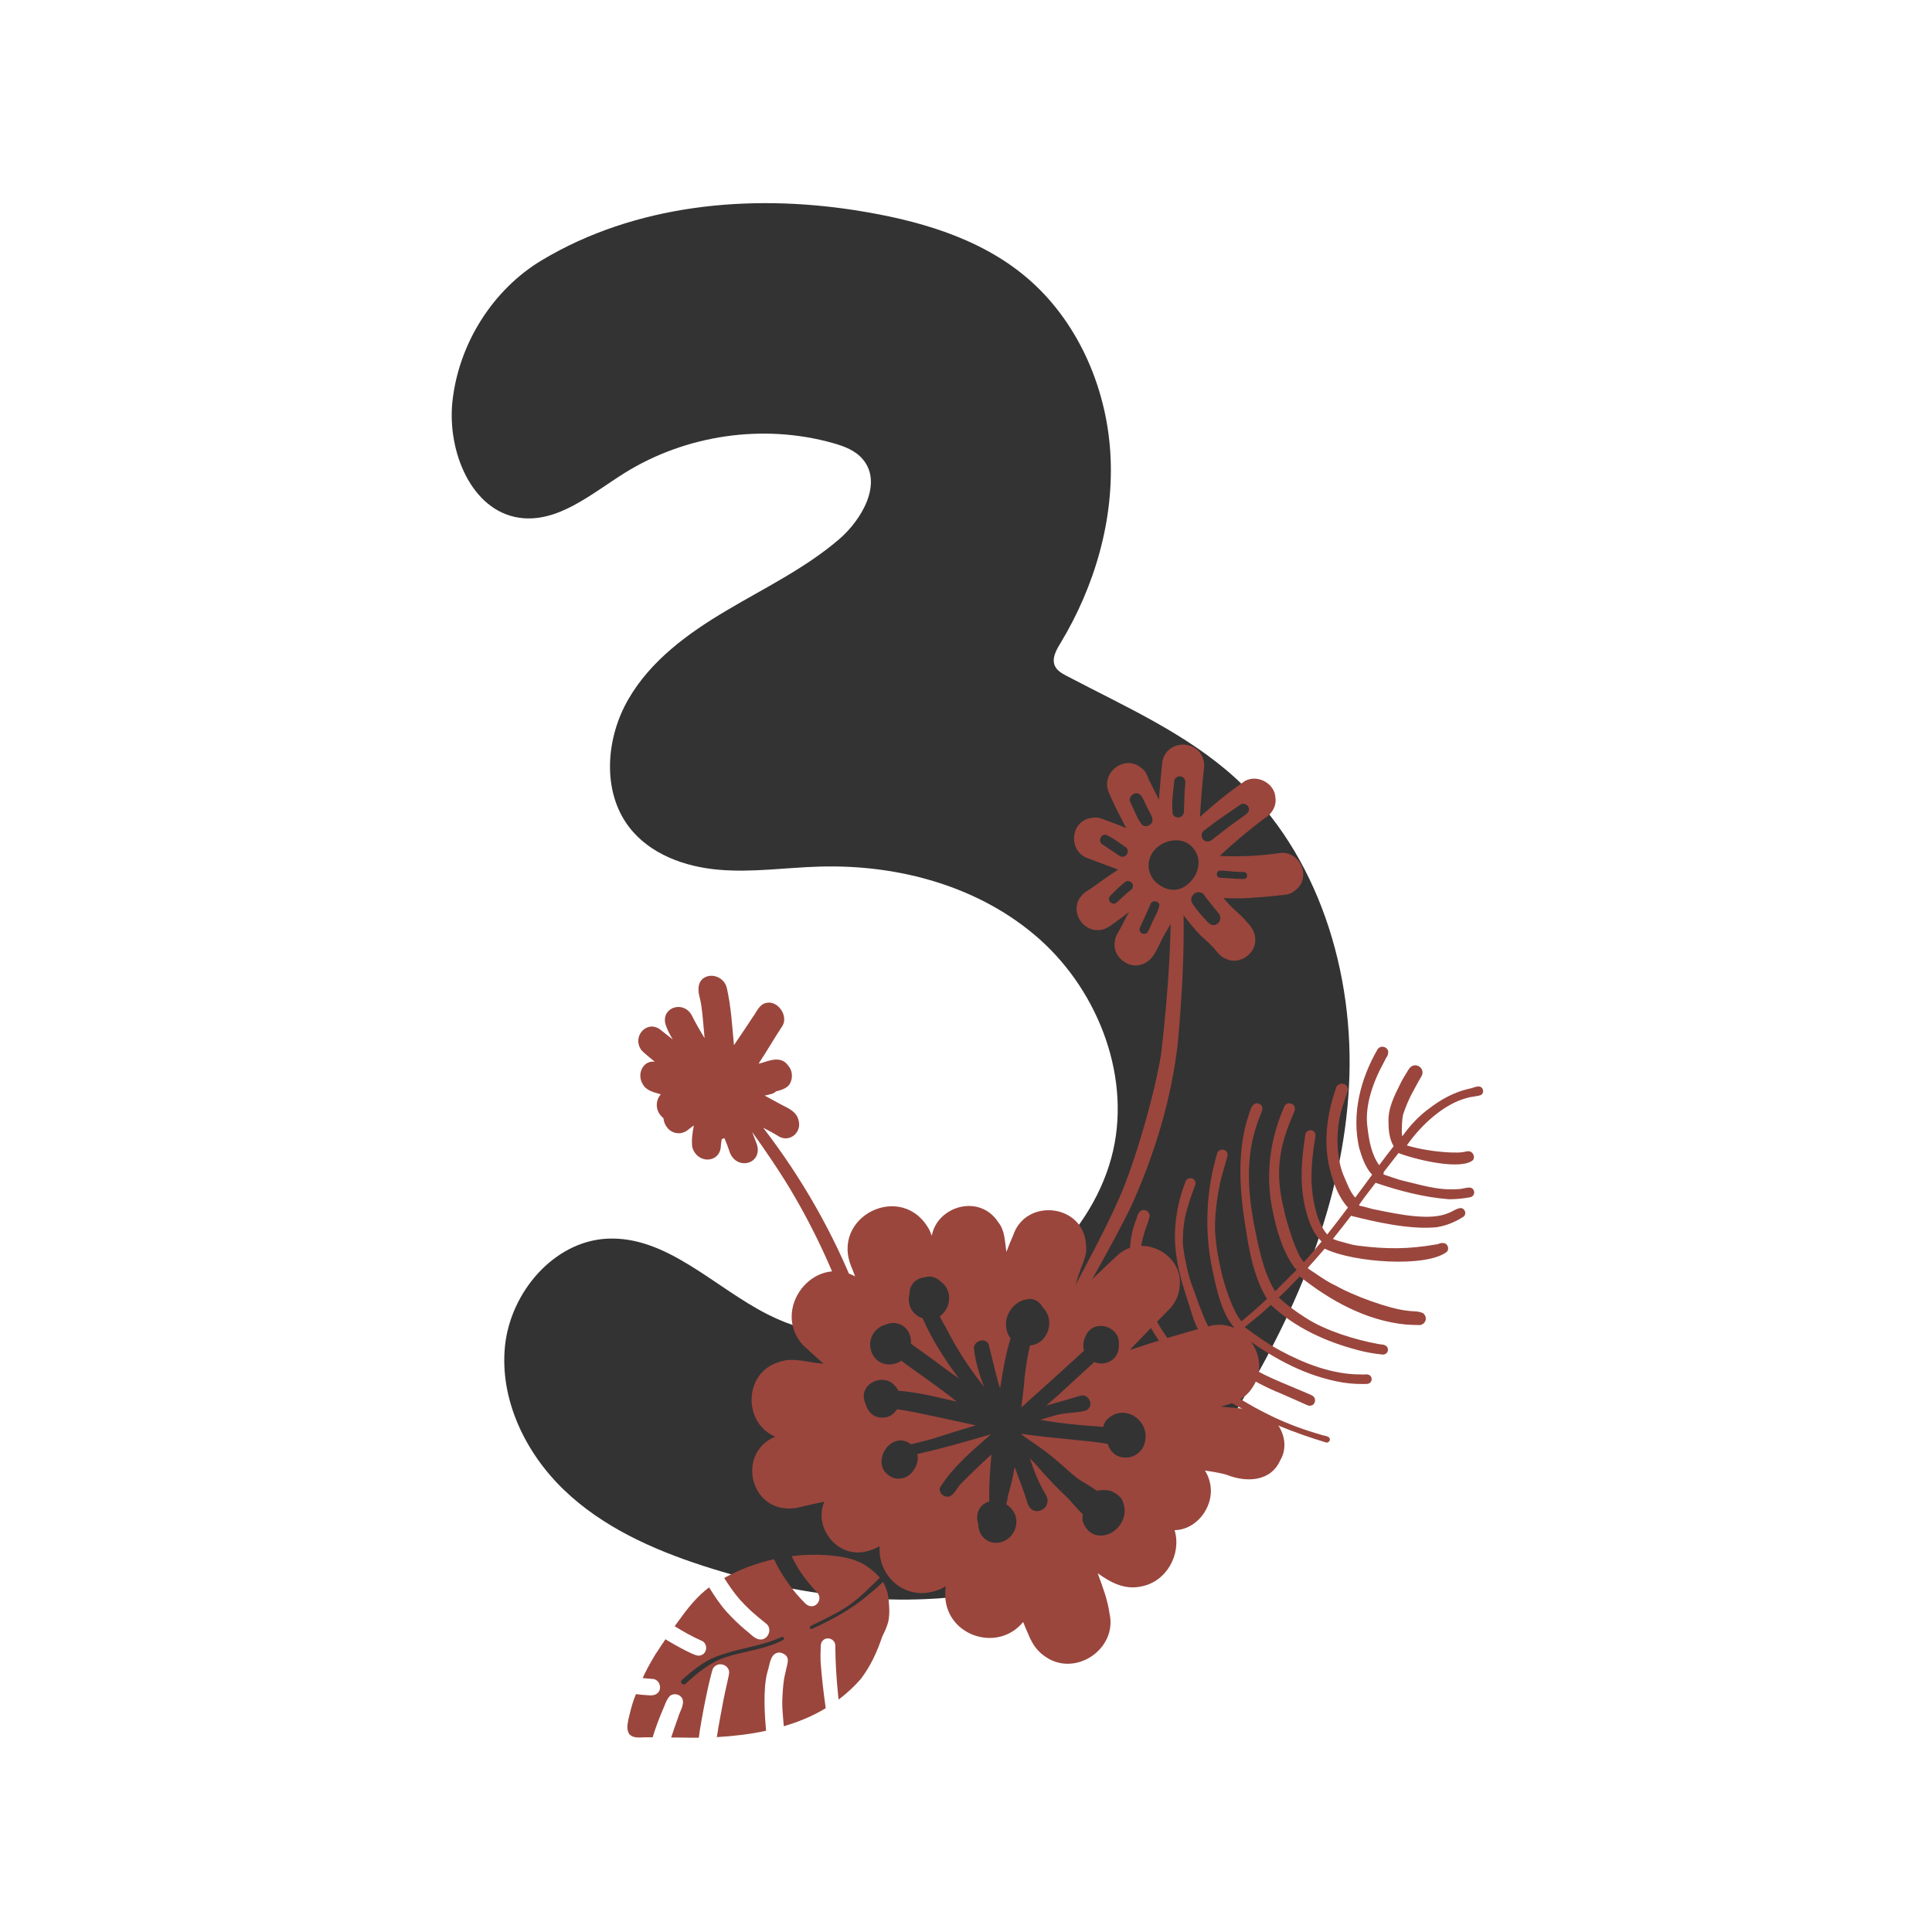
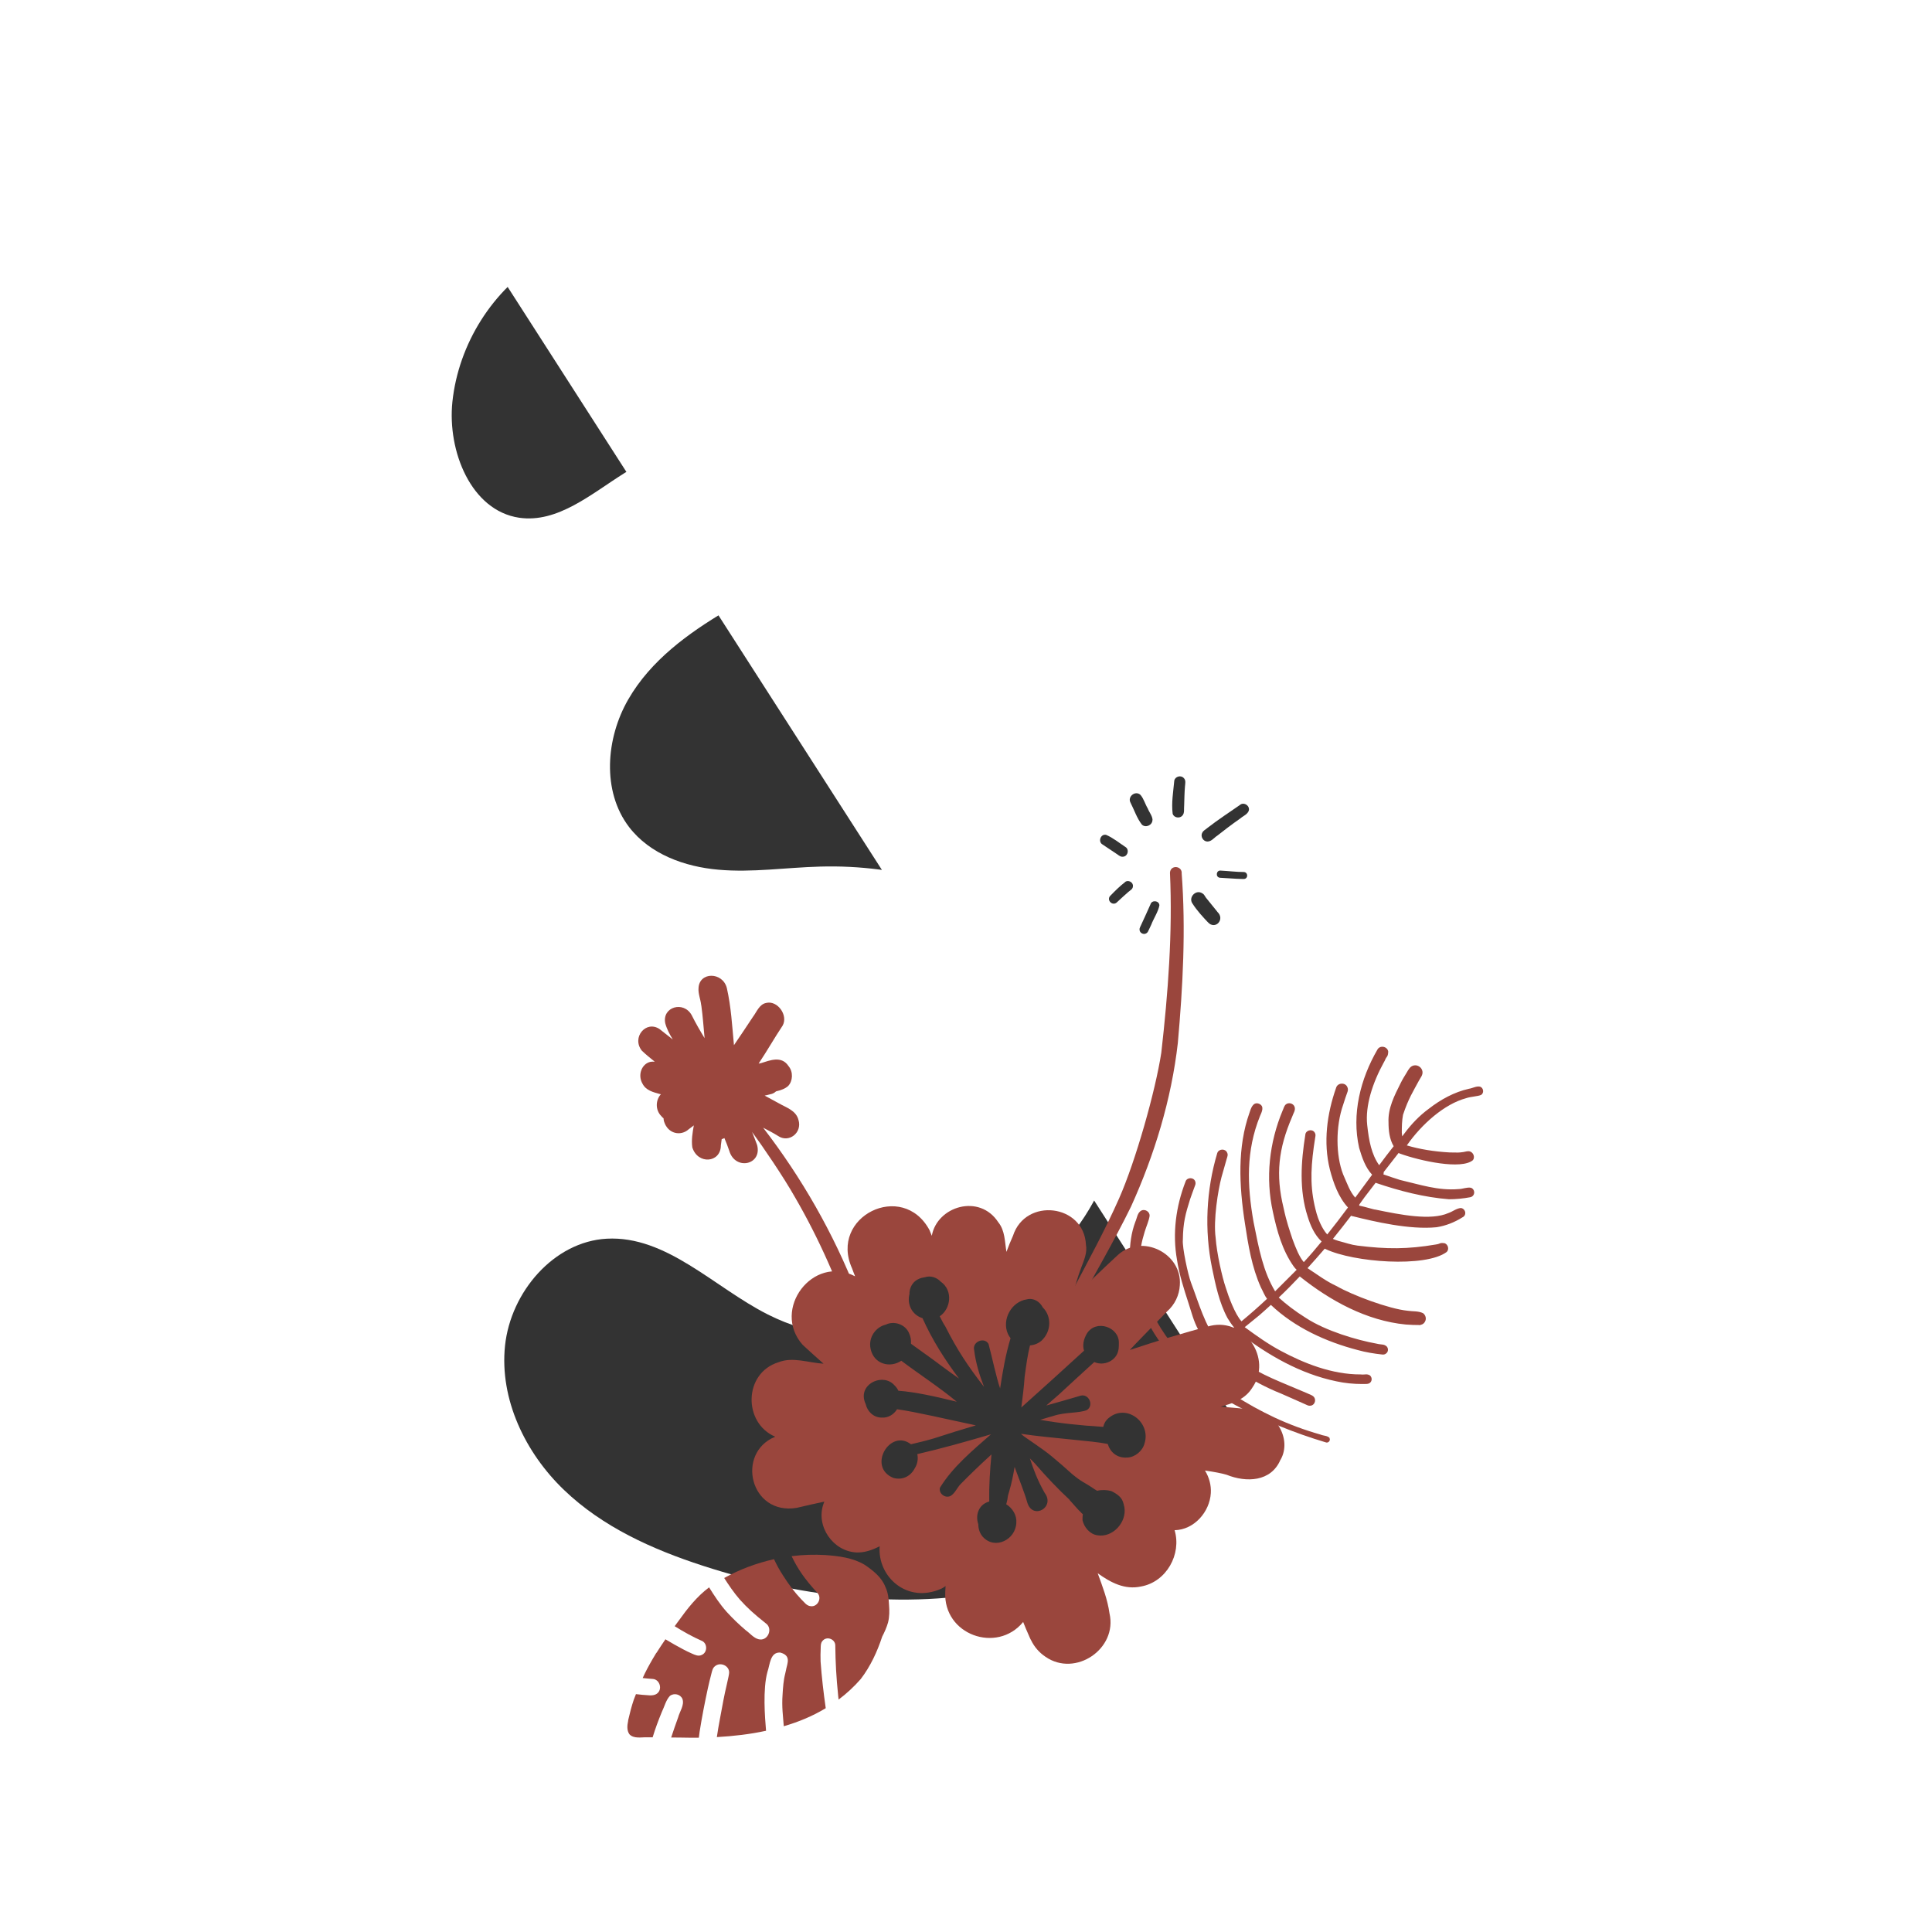
<svg xmlns="http://www.w3.org/2000/svg" width="100" zoomAndPan="magnify" viewBox="0 0 75 75" height="100" preserveAspectRatio="xMidYMid meet">
  <defs>
    <clipPath id="8b6b6484fd">
-       <path d="M 17.371 7.5 L 53 7.5 L 53 63 L 17.371 63 Z M 17.371 7.5 " clip-rule="nonzero" />
+       <path d="M 17.371 7.5 L 53 63 L 17.371 63 Z M 17.371 7.5 " clip-rule="nonzero" />
    </clipPath>
    <clipPath id="474548caba">
      <path d="M 41 40 L 57.871 40 L 57.871 57 L 41 57 Z M 41 40 " clip-rule="nonzero" />
    </clipPath>
    <clipPath id="97d14a5d5c">
      <path d="M 24 60 L 35 60 L 35 67.5 L 24 67.5 Z M 24 60 " clip-rule="nonzero" />
    </clipPath>
  </defs>
  <g clip-path="url(#8b6b6484fd)">
    <path fill="#333333" d="M 21.047 10.094 C 19.133 11.234 17.801 13.344 17.562 15.598 C 17.363 17.516 18.289 19.82 20.152 20.098 C 21.648 20.316 22.953 19.172 24.238 18.367 C 26.629 16.875 29.633 16.441 32.332 17.199 C 32.766 17.32 33.207 17.484 33.496 17.832 C 34.27 18.75 33.473 20.164 32.566 20.941 C 31.25 22.066 29.68 22.824 28.199 23.703 C 26.715 24.582 25.262 25.637 24.391 27.148 C 23.516 28.66 23.363 30.719 24.418 32.102 C 25.227 33.16 26.578 33.648 27.891 33.762 C 29.199 33.879 30.516 33.676 31.828 33.641 C 34.895 33.551 38.07 34.414 40.379 36.48 C 42.684 38.551 43.961 41.926 43.141 44.949 C 42.703 46.562 41.719 47.98 40.516 49.105 C 37.664 51.766 33.246 52.777 29.797 51.023 C 27.711 49.965 25.875 47.961 23.551 48.086 C 21.504 48.199 19.828 50.148 19.605 52.238 C 19.387 54.324 20.398 56.406 21.895 57.84 C 23.391 59.277 25.324 60.145 27.281 60.781 C 29.277 61.43 31.34 61.863 33.426 62.031 C 37.344 62.34 41.52 61.59 44.543 59.023 C 46 57.781 47.121 56.184 48.121 54.535 C 50.391 50.781 52.133 46.582 52.367 42.172 C 52.605 37.766 51.172 33.129 47.949 30.195 C 46.043 28.465 43.656 27.422 41.391 26.23 C 41.223 26.141 41.043 26.039 40.957 25.863 C 40.816 25.578 40.996 25.242 41.164 24.973 C 42.5 22.762 43.266 20.152 43.102 17.562 C 42.938 14.969 41.797 12.41 39.836 10.758 C 37.984 9.199 35.562 8.531 33.188 8.16 C 29.07 7.52 24.656 7.938 21.047 10.094 Z M 21.047 10.094 " fill-opacity="1" fill-rule="nonzero" />
  </g>
  <path fill="#9a463d" d="M 25.781 43.547 C 25.766 43.5 25.762 43.457 25.758 43.41 C 25.73 43.391 25.703 43.367 25.68 43.336 C 25.422 43.082 25.457 42.691 25.656 42.48 C 25.637 42.477 25.617 42.469 25.598 42.465 C 25.359 42.398 25.078 42.332 24.945 42.074 C 24.742 41.734 24.91 41.289 25.258 41.219 C 25.309 41.211 25.363 41.211 25.418 41.215 C 25.25 41.082 25.078 40.941 24.918 40.789 C 24.508 40.277 25.078 39.594 25.605 39.949 C 25.777 40.082 25.945 40.219 26.117 40.352 C 25.992 40.148 25.883 39.941 25.824 39.719 C 25.699 39.086 26.539 38.84 26.852 39.41 C 27.004 39.715 27.176 40.012 27.352 40.301 C 27.312 39.883 27.285 39.465 27.227 39.047 C 27.227 39.035 27.223 39.023 27.219 39.008 C 27.195 38.793 27.098 38.57 27.117 38.355 C 27.148 37.719 28.051 37.723 28.215 38.352 C 28.383 39.09 28.422 39.832 28.492 40.574 C 28.738 40.211 28.984 39.848 29.227 39.477 C 29.379 39.277 29.473 38.988 29.742 38.934 C 30.18 38.824 30.605 39.41 30.383 39.812 C 30.062 40.293 29.773 40.805 29.449 41.289 C 29.477 41.281 29.512 41.277 29.543 41.27 C 29.879 41.168 30.336 40.969 30.609 41.383 C 30.801 41.613 30.777 41.965 30.598 42.156 C 30.469 42.273 30.301 42.324 30.125 42.367 C 30.066 42.422 29.992 42.465 29.898 42.48 C 29.828 42.5 29.754 42.516 29.684 42.531 C 29.867 42.633 30.055 42.73 30.238 42.832 C 30.52 42.996 30.902 43.105 30.996 43.473 C 31.152 43.973 30.621 44.387 30.199 44.094 C 30.016 43.98 29.82 43.879 29.625 43.777 C 31.121 45.719 32.355 47.875 33.25 50.164 C 34.086 52.449 34.699 54.828 34.93 57.207 C 34.934 57.375 34.996 57.555 34.953 57.715 C 34.906 57.887 34.668 57.922 34.543 57.781 C 34.375 57.52 34.441 57.168 34.375 56.875 C 33.906 53.402 32.73 49.695 30.863 46.48 C 30.41 45.676 29.582 44.465 29.203 43.953 C 29.203 43.949 29.195 43.945 29.195 43.941 C 29.262 44.109 29.328 44.277 29.391 44.449 C 29.594 45.223 28.543 45.449 28.312 44.68 C 28.258 44.516 28.191 44.348 28.121 44.18 C 28.09 44.195 28.055 44.211 28.016 44.223 C 28.004 44.301 27.996 44.383 27.984 44.461 C 27.984 45.148 27.082 45.219 26.875 44.539 C 26.836 44.254 26.883 43.973 26.934 43.688 C 26.867 43.738 26.805 43.789 26.738 43.836 C 26.43 44.117 25.93 44.02 25.781 43.543 Z M 25.781 43.547 " fill-opacity="1" fill-rule="nonzero" />
  <path fill="#9a463d" d="M 45.875 33.883 C 45.867 33.598 45.43 33.574 45.418 33.883 C 45.523 36.211 45.344 38.551 45.082 40.863 C 44.852 42.367 44.078 45.09 43.441 46.527 C 42.352 48.988 40.852 51.258 39.898 53.777 C 39.445 54.988 39.09 56.238 38.84 57.508 C 38.781 57.809 38.723 58.105 38.676 58.406 C 38.66 58.465 38.668 58.531 38.699 58.582 C 38.797 58.758 39.09 58.715 39.117 58.512 C 39.195 58.09 39.273 57.668 39.355 57.246 C 39.531 56.391 39.766 55.555 40.02 54.723 C 40.867 52.016 42.602 49.504 43.906 46.84 C 44.816 44.832 45.473 42.684 45.723 40.492 C 45.918 38.301 46.039 36.082 45.871 33.883 Z M 45.875 33.883 " fill-opacity="1" fill-rule="nonzero" />
  <g clip-path="url(#474548caba)">
    <path fill="#9a463d" d="M 51.621 55.832 C 51.547 55.727 51.379 55.742 51.266 55.691 C 50 55.332 48.945 54.824 47.879 54.141 C 47.352 53.812 46.828 53.473 46.359 53.062 C 46.348 53.051 46.336 53.039 46.32 53.023 C 46.566 52.852 46.812 52.672 47.051 52.496 C 47.34 52.801 47.715 53.004 48.062 53.23 C 48.594 53.562 49.145 53.867 49.73 54.098 C 50.078 54.246 50.418 54.406 50.762 54.555 C 50.816 54.578 50.875 54.574 50.93 54.555 C 51.055 54.5 51.09 54.328 51.004 54.227 C 50.93 54.148 50.816 54.125 50.727 54.078 C 49.766 53.664 48.977 53.391 48.16 52.832 C 47.828 52.629 47.59 52.453 47.379 52.262 C 47.379 52.262 47.379 52.254 47.379 52.254 C 47.613 52.078 47.848 51.898 48.078 51.715 C 48.086 51.727 48.09 51.734 48.102 51.746 C 49.219 52.605 50.477 53.332 51.871 53.621 C 52.203 53.695 52.543 53.727 52.883 53.727 C 52.996 53.719 53.141 53.754 53.215 53.645 C 53.273 53.562 53.25 53.445 53.172 53.387 C 53.035 53.32 53.008 53.375 52.816 53.355 C 51.707 53.359 50.613 52.918 49.73 52.445 C 49.23 52.18 48.773 51.852 48.32 51.52 C 48.512 51.367 48.703 51.211 48.891 51.055 C 49.043 50.926 49.188 50.789 49.336 50.656 C 50.266 51.539 51.48 52.09 52.711 52.41 C 53.02 52.496 53.336 52.547 53.656 52.582 C 53.711 52.59 53.77 52.578 53.812 52.539 C 53.895 52.477 53.902 52.352 53.836 52.273 C 53.723 52.168 53.645 52.211 53.438 52.16 C 52.68 52.023 51.473 51.672 50.691 51.16 C 50.277 50.902 49.914 50.621 49.641 50.371 C 49.922 50.105 50.191 49.832 50.457 49.551 C 51.641 50.496 53.047 51.27 54.574 51.418 C 54.762 51.43 54.945 51.441 55.133 51.438 C 55.012 51.438 55.121 51.453 55.168 51.426 C 55.234 51.41 55.293 51.363 55.32 51.301 C 55.383 51.191 55.34 51.047 55.242 50.977 C 55.059 50.887 54.84 50.914 54.645 50.883 C 53.922 50.812 52.504 50.281 51.887 49.926 C 51.484 49.742 51.125 49.469 50.758 49.23 C 50.984 48.98 51.207 48.73 51.426 48.473 C 51.438 48.477 51.445 48.484 51.457 48.488 C 52.547 49.008 55.34 49.215 56.16 48.602 C 56.266 48.5 56.215 48.309 56.082 48.262 C 55.863 48.234 55.949 48.281 55.734 48.312 C 54.652 48.496 53.836 48.496 52.703 48.355 C 52.43 48.32 52.266 48.25 51.898 48.156 C 51.918 48.16 51.938 48.168 51.957 48.172 C 51.883 48.152 51.812 48.121 51.742 48.094 C 51.98 47.801 52.219 47.496 52.449 47.195 C 52.477 47.207 52.504 47.215 52.535 47.219 C 53.34 47.418 54.715 47.746 55.766 47.641 C 56.121 47.586 56.461 47.453 56.77 47.258 C 56.816 47.238 56.855 47.199 56.871 47.152 C 56.914 47.039 56.828 46.902 56.707 46.895 C 56.535 46.91 56.391 47.035 56.227 47.09 C 55.547 47.391 54.375 47.16 53.398 46.957 C 53.328 46.957 53.02 46.852 52.762 46.801 C 52.766 46.785 52.77 46.773 52.77 46.758 C 52.836 46.664 52.902 46.574 52.969 46.48 C 53.113 46.293 53.258 46.102 53.402 45.914 C 53.406 45.914 53.414 45.918 53.418 45.922 C 54.336 46.234 55.285 46.48 56.25 46.555 C 56.527 46.555 56.801 46.527 57.07 46.477 C 57.121 46.469 57.168 46.438 57.195 46.398 C 57.266 46.297 57.219 46.148 57.102 46.109 C 56.945 46.078 56.781 46.16 56.621 46.16 C 55.828 46.227 55.133 45.988 54.348 45.805 C 54.133 45.738 53.918 45.664 53.703 45.59 C 53.715 45.562 53.715 45.531 53.715 45.5 C 53.906 45.25 54.098 45.004 54.293 44.758 C 54.309 44.766 54.324 44.773 54.34 44.781 C 55.141 45.07 56.742 45.418 57.18 45.035 C 57.262 44.926 57.203 44.75 57.074 44.703 C 56.984 44.668 56.891 44.711 56.801 44.723 C 56.594 44.75 56.648 44.742 56.277 44.738 C 55.66 44.703 55.117 44.613 54.613 44.465 C 55.195 43.629 56.082 42.855 56.91 42.633 C 57.086 42.57 57.367 42.562 57.488 42.508 C 57.621 42.441 57.594 42.23 57.457 42.184 C 57.312 42.152 57.164 42.246 57.023 42.266 C 56.449 42.395 55.926 42.684 55.465 43.043 C 55.098 43.312 54.785 43.641 54.516 44.004 C 54.492 44.039 54.465 44.074 54.434 44.113 C 54.43 44.082 54.422 44.039 54.418 43.965 C 54.418 43.734 54.422 43.504 54.465 43.277 C 54.676 42.641 54.859 42.371 55.07 41.973 C 55.129 41.852 55.246 41.738 55.219 41.59 C 55.195 41.441 55.043 41.332 54.895 41.359 C 54.746 41.383 54.68 41.516 54.613 41.629 C 54.527 41.77 54.441 41.906 54.371 42.051 C 54.133 42.527 53.875 43.023 53.902 43.57 C 53.902 43.883 53.938 44.223 54.102 44.496 C 53.91 44.738 53.723 44.984 53.539 45.234 C 53.242 44.812 53.141 44.293 53.074 43.668 C 52.996 42.922 53.277 42.047 53.727 41.227 C 53.668 41.344 53.734 41.211 53.758 41.172 C 53.832 40.98 53.879 41.051 53.891 40.824 C 53.863 40.621 53.574 40.562 53.473 40.742 C 52.809 41.887 52.465 43.25 52.762 44.562 C 52.871 44.926 53 45.32 53.266 45.602 C 53.047 45.898 52.828 46.195 52.609 46.492 C 52.398 46.25 52.309 45.973 52.137 45.582 C 51.855 44.852 51.844 43.73 52.141 42.887 C 52.195 42.715 52.25 42.547 52.312 42.379 C 52.332 42.32 52.332 42.258 52.305 42.203 C 52.227 42.008 51.922 42.027 51.867 42.23 C 51.512 43.238 51.363 44.348 51.625 45.398 C 51.762 45.922 51.957 46.473 52.328 46.875 C 52.066 47.23 51.797 47.578 51.523 47.922 C 51.305 47.684 51.156 47.277 51.113 47.117 C 50.859 46.219 50.871 45.484 51 44.531 C 51.023 44.387 51.043 44.238 51.066 44.094 C 51.074 44.039 51.055 43.984 51.023 43.945 C 50.918 43.812 50.68 43.883 50.672 44.055 C 50.504 45.102 50.43 46.199 50.762 47.223 C 50.871 47.578 51.031 47.941 51.305 48.195 C 51.082 48.469 50.852 48.738 50.613 48.996 C 50.441 48.793 50.312 48.477 50.176 48.109 C 50.07 47.781 49.945 47.445 49.828 46.891 C 49.512 45.594 49.629 44.59 50.16 43.355 C 50.199 43.227 50.312 43.094 50.25 42.953 C 50.195 42.828 50.02 42.785 49.914 42.875 C 49.844 42.938 49.828 43.039 49.789 43.117 C 49.273 44.355 49.121 45.73 49.414 47.047 C 49.57 47.781 49.777 48.535 50.219 49.16 C 50.254 49.207 50.289 49.254 50.336 49.293 C 50.242 49.387 50.152 49.48 50.055 49.574 C 49.871 49.762 49.688 49.945 49.5 50.129 C 49.039 49.363 48.875 48.508 48.664 47.445 C 48.406 45.984 48.371 44.676 48.91 43.332 C 48.984 43.164 49.102 42.938 48.867 42.844 C 48.633 42.766 48.559 43.035 48.504 43.199 C 48.035 44.52 48.098 46.012 48.328 47.492 C 48.457 48.34 48.594 49.191 48.949 49.98 C 49.027 50.121 49.086 50.293 49.188 50.418 C 48.867 50.719 48.535 51.012 48.195 51.293 C 48.195 51.293 48.195 51.289 48.191 51.289 C 47.941 51.016 47.684 50.316 47.582 49.98 C 47.445 49.582 47.234 48.656 47.191 48.051 C 47.098 47.367 47.281 46.215 47.418 45.699 C 47.484 45.461 47.555 45.223 47.621 44.984 C 47.645 44.906 47.68 44.824 47.637 44.746 C 47.57 44.582 47.312 44.59 47.254 44.762 C 46.824 46.199 46.75 47.75 47.051 49.219 C 47.188 49.883 47.328 50.566 47.652 51.168 C 47.727 51.293 47.809 51.414 47.902 51.527 C 47.902 51.527 47.906 51.527 47.906 51.531 C 47.695 51.707 47.477 51.879 47.262 52.047 C 46.781 51.477 46.539 50.59 46.234 49.789 C 46.117 49.48 45.891 48.422 45.918 48.137 C 45.926 47.453 46.023 47.117 46.199 46.555 C 46.266 46.371 46.328 46.184 46.398 46.004 C 46.418 45.953 46.414 45.898 46.395 45.852 C 46.328 45.691 46.074 45.703 46.023 45.867 C 45.648 46.832 45.508 47.887 45.691 48.906 C 45.777 49.477 45.957 50.027 46.133 50.574 C 46.25 50.926 46.336 51.293 46.516 51.617 C 46.645 51.848 46.781 52.078 46.957 52.277 C 46.691 52.48 46.422 52.68 46.148 52.879 C 46.141 52.867 46.129 52.855 46.113 52.844 C 45.48 52.25 44.957 51.508 44.578 50.637 C 44.348 50.137 44.258 49.559 44.238 49.062 C 44.246 48.543 44.312 48.219 44.438 47.812 C 44.5 47.605 44.598 47.402 44.629 47.195 C 44.633 47.035 44.449 46.926 44.309 46.992 C 44.152 47.074 44.141 47.281 44.074 47.43 C 43.914 47.855 43.855 48.312 43.859 48.766 C 43.918 50.074 44.418 51.34 45.23 52.363 C 45.398 52.582 45.574 52.797 45.77 52.992 C 45.801 53.016 45.836 53.051 45.867 53.082 C 45.082 53.648 44.281 54.199 43.484 54.746 C 43.027 55.051 42.578 55.371 42.117 55.672 C 42 55.762 41.855 55.82 41.754 55.926 C 41.742 55.945 41.738 55.973 41.746 55.992 C 41.762 56.055 41.844 56.078 41.891 56.039 C 42.402 55.703 42.91 55.355 43.414 55.012 C 44.289 54.418 45.168 53.832 46.031 53.223 C 46.555 53.75 47.426 54.254 47.953 54.543 C 49.062 55.148 50.25 55.629 51.465 55.992 C 51.559 56.031 51.66 55.926 51.613 55.832 Z M 51.621 55.832 " fill-opacity="1" fill-rule="nonzero" />
  </g>
  <g clip-path="url(#97d14a5d5c)">
    <path fill="#9a463d" d="M 25.508 65.742 C 25.727 65.578 25.613 65.191 25.336 65.176 C 25.191 65.164 25.062 65.156 24.949 65.141 C 25.062 64.887 25.195 64.645 25.336 64.402 C 25.391 64.32 25.477 64.152 25.492 64.152 C 25.594 63.988 25.715 63.809 25.832 63.637 C 25.945 63.703 26.059 63.77 26.172 63.836 C 26.398 63.961 26.625 64.09 26.859 64.191 C 26.977 64.242 27.109 64.309 27.238 64.246 C 27.477 64.148 27.469 63.773 27.223 63.688 C 26.895 63.543 26.547 63.352 26.191 63.129 C 26.254 63.047 26.301 62.973 26.34 62.926 C 26.684 62.445 27.051 61.977 27.527 61.621 C 27.734 61.953 27.949 62.281 28.211 62.574 C 28.441 62.828 28.691 63.066 28.953 63.289 C 29.113 63.402 29.25 63.582 29.441 63.633 C 29.797 63.734 30.027 63.227 29.727 63.016 C 29.258 62.645 29.008 62.414 28.723 62.098 C 28.488 61.828 28.285 61.527 28.113 61.258 C 28.715 60.922 29.371 60.68 30.047 60.527 C 30.152 60.754 30.273 60.973 30.41 61.18 C 30.613 61.5 30.84 61.805 31.102 62.082 C 31.215 62.184 31.305 62.34 31.473 62.352 C 31.734 62.387 31.914 62.051 31.742 61.848 C 31.234 61.297 30.969 60.906 30.73 60.41 C 31.164 60.355 31.605 60.34 32.043 60.367 C 32.566 60.406 33.117 60.473 33.574 60.75 C 33.895 60.969 34.227 61.23 34.371 61.605 C 34.473 61.816 34.5 62.055 34.512 62.293 C 34.531 62.527 34.531 62.762 34.473 62.988 C 34.418 63.176 34.34 63.355 34.246 63.535 C 34.055 64.117 33.789 64.691 33.414 65.18 C 33.152 65.48 32.863 65.746 32.555 65.977 C 32.551 65.934 32.547 65.891 32.539 65.844 C 32.461 65.07 32.434 64.543 32.426 63.895 C 32.426 63.891 32.426 63.891 32.426 63.887 C 32.434 63.625 32.078 63.492 31.918 63.715 C 31.855 63.793 31.863 63.898 31.859 63.996 C 31.852 64.164 31.848 64.328 31.855 64.5 C 31.898 65.102 31.969 65.711 32.055 66.312 C 31.551 66.617 31.004 66.844 30.426 67.012 C 30.398 66.613 30.344 66.266 30.379 65.789 C 30.395 65.512 30.414 65.23 30.484 64.961 C 30.496 64.902 30.508 64.844 30.523 64.785 C 30.523 64.793 30.52 64.801 30.516 64.809 C 30.57 64.555 30.715 64.266 30.289 64.152 C 29.891 64.129 29.891 64.625 29.793 64.898 C 29.605 65.578 29.695 66.672 29.738 67.188 C 29.113 67.324 28.469 67.398 27.828 67.434 C 27.895 66.961 27.996 66.496 28.078 66.027 C 28.148 65.637 28.305 65.047 28.305 64.93 C 28.312 64.66 27.961 64.508 27.758 64.68 C 27.664 64.75 27.645 64.863 27.617 64.969 C 27.57 65.156 27.52 65.344 27.48 65.535 C 27.359 66.094 27.25 66.652 27.16 67.219 C 27.148 67.297 27.137 67.379 27.129 67.457 C 26.902 67.461 26.676 67.457 26.457 67.453 C 26.305 67.453 26.172 67.449 26.055 67.449 C 26.133 67.203 26.23 66.938 26.324 66.672 C 26.383 66.445 26.578 66.188 26.492 65.953 C 26.414 65.766 26.16 65.711 26.004 65.836 C 25.848 66.004 25.793 66.254 25.691 66.461 C 25.559 66.781 25.438 67.105 25.336 67.441 C 25.27 67.441 25.203 67.441 25.125 67.441 C 24.898 67.434 24.609 67.508 24.434 67.324 C 24.328 67.176 24.348 66.98 24.383 66.812 C 24.383 66.793 24.383 66.789 24.387 66.789 C 24.387 66.785 24.387 66.777 24.387 66.773 C 24.449 66.504 24.516 66.238 24.605 65.977 C 24.633 65.906 24.66 65.836 24.688 65.766 C 24.77 65.777 24.855 65.785 24.941 65.793 C 25.129 65.797 25.348 65.863 25.512 65.742 Z M 25.508 65.742 " fill-opacity="1" fill-rule="nonzero" />
  </g>
-   <path fill="#333333" d="M 26.438 65.277 C 26.426 65.363 26.539 65.422 26.605 65.367 C 27.105 64.922 27.555 64.535 28.176 64.332 C 28.715 64.148 29.457 64.051 30.051 63.824 C 30.168 63.777 30.281 63.723 30.398 63.668 C 30.414 63.664 30.426 63.648 30.434 63.633 C 30.457 63.531 30.355 63.527 30.293 63.57 C 29.488 63.93 28.598 63.988 27.746 64.332 C 27.301 64.516 26.922 64.824 26.559 65.137 C 26.516 65.18 26.449 65.207 26.441 65.273 Z M 26.438 65.277 " fill-opacity="1" fill-rule="nonzero" />
-   <path fill="#333333" d="M 31.52 63.234 C 32.305 62.871 33.07 62.465 33.727 61.895 C 34.055 61.637 34.355 61.352 34.621 61.035 C 34.801 60.84 34.988 60.637 35.109 60.395 C 35.133 60.32 35.039 60.242 34.965 60.277 C 34.895 60.328 34.863 60.426 34.809 60.492 C 34.52 60.91 34.219 61.18 33.898 61.496 C 33.535 61.852 33.16 62.211 32.715 62.473 C 32.488 62.613 32.074 62.832 31.77 62.973 C 31.664 63.039 31.523 63.07 31.438 63.156 C 31.418 63.203 31.469 63.254 31.516 63.23 Z M 31.52 63.234 " fill-opacity="1" fill-rule="nonzero" />
  <path fill="#9a463d" d="M 49.711 56.668 C 50.176 55.852 49.492 54.734 48.566 54.715 C 48.172 54.676 47.777 54.637 47.383 54.605 C 47.871 54.477 48.344 54.316 48.621 53.859 C 49.395 52.746 48.328 51.164 47 51.465 C 45.945 51.738 44.898 52.062 43.859 52.406 C 43.941 52.316 44.027 52.23 44.102 52.148 C 44.5 51.734 44.906 51.324 45.309 50.906 C 45.602 50.652 45.781 50.277 45.801 49.891 C 45.895 48.648 44.324 47.875 43.395 48.719 C 42.789 49.277 42.195 49.852 41.613 50.438 C 41.621 50.406 41.625 50.379 41.633 50.348 C 41.723 49.969 41.828 49.59 41.969 49.219 C 42.078 48.93 42.215 48.629 42.156 48.316 C 42.078 46.742 39.809 46.473 39.324 47.973 C 39.23 48.18 39.148 48.387 39.07 48.598 C 39.004 48.203 39.016 47.77 38.754 47.449 C 38.023 46.324 36.379 46.824 36.172 47.973 C 36.141 47.902 36.113 47.832 36.086 47.758 C 35.043 45.805 32.168 47.227 33.078 49.242 C 33.113 49.344 33.156 49.445 33.195 49.547 C 33.195 49.547 33.188 49.547 33.188 49.543 C 31.555 48.695 29.945 50.828 31.156 52.203 C 31.426 52.453 31.699 52.699 31.969 52.938 C 31.387 52.906 30.777 52.66 30.219 52.883 C 28.863 53.301 28.84 55.238 30.094 55.773 C 28.555 56.402 29.117 58.832 30.926 58.535 C 31.281 58.449 31.641 58.371 32 58.293 C 31.988 58.324 31.977 58.355 31.965 58.387 C 31.664 59.254 32.34 60.227 33.254 60.266 C 33.574 60.277 33.867 60.168 34.148 60.027 C 34.059 61.211 35.215 62.266 36.543 61.672 C 36.602 61.645 36.656 61.609 36.707 61.57 C 36.703 61.648 36.699 61.723 36.695 61.797 C 36.609 63.465 38.703 64.207 39.719 62.965 C 39.777 63.117 39.859 63.309 39.98 63.582 C 39.984 63.594 39.992 63.605 39.996 63.617 C 40.008 63.637 40.016 63.652 40.023 63.676 C 40.023 63.668 40.02 63.664 40.02 63.66 C 40.145 63.926 40.344 64.156 40.586 64.316 C 41.746 65.121 43.391 64.008 43.07 62.629 C 42.996 62.09 42.797 61.582 42.613 61.074 C 43.117 61.434 43.66 61.727 44.301 61.586 C 45.285 61.406 45.875 60.332 45.598 59.402 C 46.355 59.387 46.961 58.695 47.004 57.961 C 47.023 57.652 46.938 57.348 46.777 57.086 C 47.129 57.137 47.418 57.191 47.617 57.25 C 48.379 57.559 49.344 57.527 49.707 56.668 Z M 49.711 56.668 " fill-opacity="1" fill-rule="nonzero" />
  <path fill="#333333" d="M 43.652 58.516 C 43.594 58.344 43.633 58.121 43.141 57.883 C 42.973 57.836 42.773 57.828 42.59 57.871 C 42.562 57.855 42.531 57.836 42.492 57.812 C 42.031 57.496 42.035 57.566 41.625 57.227 C 41.23 56.875 41.215 56.859 40.828 56.535 C 40.465 56.23 39.785 55.801 39.676 55.699 C 39.66 55.684 39.648 55.672 39.637 55.66 C 40.781 55.832 42.445 55.934 42.98 56.051 C 42.988 56.055 42.996 56.055 43.004 56.059 C 43.094 56.363 43.355 56.609 43.754 56.582 C 44.055 56.574 44.352 56.332 44.43 56.035 C 44.691 55.215 43.73 54.473 43.043 55.043 C 42.926 55.137 42.855 55.262 42.828 55.391 C 41.875 55.332 41.113 55.246 40.379 55.117 C 40.551 55.066 40.723 55.012 40.895 54.965 C 41.352 54.812 41.91 54.863 42.191 54.738 C 42.477 54.566 42.273 54.094 41.949 54.18 C 41.543 54.301 41.09 54.43 40.617 54.562 C 40.785 54.414 40.949 54.27 41.109 54.133 C 41.566 53.711 42.023 53.289 42.48 52.875 C 42.855 53.043 43.348 52.828 43.418 52.398 C 43.41 52.445 43.414 52.434 43.418 52.395 C 43.418 52.395 43.418 52.391 43.418 52.391 C 43.426 52.359 43.434 52.328 43.434 52.297 C 43.426 52.328 43.426 52.352 43.422 52.371 C 43.43 52.309 43.438 52.215 43.434 52.141 C 43.457 51.516 42.547 51.199 42.191 51.77 C 42.055 52.008 42.02 52.23 42.082 52.434 C 41.273 53.172 40.465 53.91 39.648 54.637 C 39.699 54.242 39.75 53.84 39.777 53.438 C 39.859 52.852 39.883 52.652 39.984 52.23 C 40.145 52.215 40.301 52.156 40.43 52.047 C 40.824 51.68 40.824 51.09 40.48 50.754 C 40.367 50.531 40.129 50.375 39.859 50.441 C 39.262 50.531 38.883 51.227 39.125 51.777 C 39.152 51.84 39.191 51.898 39.23 51.949 C 39.035 52.586 38.926 53.242 38.824 53.898 C 38.68 53.484 38.52 52.719 38.375 52.172 C 38.211 51.887 37.738 52.086 37.816 52.406 C 37.875 52.898 38.02 53.371 38.199 53.836 C 37.59 53.051 37.164 52.418 36.695 51.488 C 36.629 51.395 36.555 51.246 36.48 51.098 C 36.91 50.812 37.008 50.098 36.52 49.754 C 36.363 49.59 36.125 49.504 35.887 49.586 C 35.754 49.602 35.629 49.648 35.52 49.738 C 35.375 49.863 35.301 50.051 35.305 50.238 C 35.207 50.621 35.391 51.039 35.812 51.172 C 36.188 52.012 36.676 52.781 37.23 53.516 C 37.004 53.355 36.773 53.195 36.574 53.043 C 36.191 52.754 35.797 52.477 35.406 52.195 C 35.391 52.188 35.375 52.172 35.363 52.16 C 35.375 52.023 35.352 51.891 35.293 51.762 C 35.152 51.41 34.707 51.262 34.387 51.422 C 33.996 51.512 33.699 51.922 33.797 52.363 C 33.922 52.961 34.555 53.117 34.988 52.824 C 35.699 53.359 36.453 53.844 37.141 54.414 C 36.336 54.219 35.559 54.039 34.875 53.988 C 34.84 53.914 34.793 53.844 34.73 53.785 C 34.312 53.297 33.402 53.676 33.547 54.336 C 33.559 54.395 33.578 54.453 33.605 54.504 C 33.668 54.781 33.895 55.023 34.215 55.031 C 34.484 55.051 34.699 54.906 34.824 54.707 C 35.574 54.812 36.715 55.086 37.883 55.332 C 37.328 55.496 36.781 55.664 36.273 55.832 C 35.973 55.922 35.668 55.996 35.363 56.066 C 34.551 55.441 33.656 56.949 34.676 57.371 C 35.066 57.48 35.375 57.277 35.52 56.984 C 35.613 56.832 35.652 56.637 35.609 56.449 C 36.57 56.227 37.523 55.957 38.469 55.68 C 37.75 56.312 36.984 56.945 36.488 57.754 C 36.434 57.984 36.699 58.18 36.906 58.07 C 37.078 57.961 37.156 57.746 37.301 57.602 C 37.625 57.27 38.035 56.875 38.488 56.461 C 38.43 57.07 38.391 57.68 38.402 58.289 C 38.398 58.289 38.395 58.289 38.387 58.293 C 37.977 58.414 37.859 58.832 37.977 59.168 C 37.977 59.348 38.035 59.527 38.156 59.664 C 38.625 60.172 39.422 59.773 39.453 59.125 C 39.48 58.824 39.309 58.551 39.062 58.395 C 39.16 58.043 39.074 58.211 39.184 57.871 C 39.273 57.566 39.336 57.254 39.387 56.945 C 39.57 57.457 39.766 57.922 39.883 58.34 C 40.098 59.012 40.977 58.512 40.551 57.949 C 40.27 57.453 40.117 57.035 39.98 56.613 C 40.047 56.68 40.109 56.742 40.172 56.809 C 40.605 57.312 41.055 57.789 41.539 58.238 C 41.527 58.23 41.516 58.219 41.504 58.211 C 41.609 58.32 42.066 58.863 41.883 58.598 C 41.918 58.672 41.973 58.73 42.035 58.781 C 42.027 58.852 42.02 58.93 42.023 59.016 C 42.086 59.289 42.305 59.555 42.594 59.598 C 43.191 59.707 43.75 59.094 43.648 58.508 Z M 43.652 58.516 " fill-opacity="1" fill-rule="nonzero" />
-   <path fill="#9a463d" d="M 49.594 33.129 C 49.059 33.199 48.285 33.273 47.352 33.227 C 47.898 32.707 48.48 32.23 49.078 31.773 C 49.082 31.77 49.09 31.766 49.094 31.762 C 49.371 31.609 49.562 31.285 49.512 30.969 C 49.492 30.41 48.809 30.047 48.324 30.32 C 47.715 30.742 47.133 31.211 46.582 31.711 C 46.621 31.055 46.676 30.402 46.746 29.746 C 46.754 28.668 45.188 28.609 45.109 29.684 C 45.062 30.137 45.023 30.59 44.988 31.043 C 44.859 30.777 44.719 30.516 44.59 30.246 C 44.531 30.09 44.469 29.922 44.324 29.828 C 43.656 29.234 42.664 30.035 43.07 30.82 C 43.258 31.277 43.496 31.707 43.719 32.145 C 43.699 32.137 43.68 32.133 43.664 32.125 C 43.426 32.02 43.18 31.938 42.938 31.844 C 42.773 31.781 42.605 31.707 42.426 31.746 C 41.547 31.805 41.422 33.062 42.258 33.328 C 42.641 33.473 43.027 33.613 43.406 33.758 C 43.234 33.871 43.059 33.988 42.891 34.105 C 42.789 34.176 42.441 34.426 42.336 34.504 C 42.211 34.578 42.078 34.645 41.992 34.77 C 41.531 35.25 41.922 36.094 42.582 36.105 C 42.855 36.129 43.074 35.965 43.285 35.812 C 43.469 35.68 43.648 35.543 43.828 35.406 C 43.793 35.469 43.758 35.531 43.723 35.594 C 43.637 35.762 43.555 35.93 43.465 36.094 C 43.387 36.23 43.289 36.359 43.285 36.516 C 43.148 37.066 43.727 37.594 44.262 37.457 C 44.832 37.324 44.953 36.684 45.227 36.246 C 45.406 35.938 45.578 35.625 45.754 35.312 C 45.793 35.359 45.84 35.406 45.891 35.465 C 46.172 35.809 46.434 36.176 46.777 36.469 C 46.93 36.602 47.074 36.746 47.203 36.902 C 47.305 37.023 47.414 37.156 47.566 37.207 C 48.062 37.488 48.73 37.062 48.73 36.504 C 48.738 36.227 48.605 35.992 48.41 35.801 C 48.207 35.547 47.941 35.348 47.715 35.113 C 47.641 35.031 47.566 34.945 47.496 34.859 C 47.848 34.879 48.199 34.883 48.551 34.855 C 48.867 34.836 49.184 34.809 49.5 34.777 C 49.746 34.734 50.035 34.77 50.238 34.594 C 50.977 34.102 50.461 32.934 49.594 33.129 Z M 49.594 33.129 " fill-opacity="1" fill-rule="nonzero" />
-   <path fill="#333333" d="M 46.508 33.676 C 46.617 33.184 46.266 32.664 45.754 32.625 C 45.098 32.566 44.465 33.105 44.609 33.789 C 44.676 34.055 44.828 34.242 45.012 34.355 C 45.328 34.59 45.773 34.645 46.16 34.285 C 46.227 34.207 46.438 34.031 46.508 33.672 Z M 46.508 33.676 " fill-opacity="1" fill-rule="nonzero" />
  <path fill="#333333" d="M 48.301 33.852 C 47.996 33.852 47.695 33.812 47.391 33.797 C 47.211 33.773 47.176 34.047 47.352 34.074 C 47.637 34.086 47.922 34.117 48.207 34.121 C 48.258 34.121 48.316 34.133 48.363 34.098 C 48.457 34.027 48.418 33.863 48.297 33.852 Z M 48.301 33.852 " fill-opacity="1" fill-rule="nonzero" />
  <path fill="#333333" d="M 47.254 35.391 C 47.109 35.207 46.957 35.027 46.812 34.844 C 46.77 34.789 46.746 34.715 46.68 34.684 C 46.434 34.508 46.117 34.832 46.293 35.078 C 46.473 35.359 46.703 35.605 46.93 35.844 C 46.914 35.828 46.898 35.809 46.883 35.793 C 47.168 36.125 47.578 35.688 47.254 35.395 Z M 47.254 35.391 " fill-opacity="1" fill-rule="nonzero" />
  <path fill="#333333" d="M 44.66 35.109 C 44.543 35.371 44.426 35.633 44.305 35.891 C 44.281 35.957 44.227 36.02 44.238 36.094 C 44.238 36.18 44.32 36.25 44.406 36.254 C 44.484 36.258 44.559 36.203 44.578 36.129 C 44.535 36.227 44.668 35.953 44.691 35.898 C 44.781 35.66 44.965 35.387 45.008 35.145 C 45 34.957 44.711 34.926 44.66 35.109 Z M 44.66 35.109 " fill-opacity="1" fill-rule="nonzero" />
  <path fill="#333333" d="M 43.672 34.246 C 43.473 34.398 43.293 34.578 43.117 34.758 C 42.922 34.93 43.195 35.207 43.371 35.016 C 43.516 34.883 43.656 34.75 43.801 34.625 C 43.875 34.562 43.977 34.516 43.98 34.406 C 44 34.246 43.789 34.137 43.668 34.246 Z M 43.672 34.246 " fill-opacity="1" fill-rule="nonzero" />
  <path fill="#333333" d="M 43.688 32.879 C 43.445 32.719 43.207 32.523 42.941 32.41 C 42.73 32.359 42.613 32.672 42.797 32.781 C 42.988 32.91 43.188 33.039 43.383 33.172 C 43.449 33.223 43.527 33.277 43.621 33.254 C 43.793 33.219 43.84 32.969 43.688 32.879 Z M 43.688 32.879 " fill-opacity="1" fill-rule="nonzero" />
  <path fill="#333333" d="M 44.742 31.832 C 44.734 31.668 44.613 31.535 44.555 31.383 C 44.453 31.215 44.402 31.004 44.27 30.855 C 44.074 30.676 43.758 30.926 43.887 31.16 C 44.031 31.441 44.133 31.762 44.328 32.012 C 44.477 32.152 44.738 32.031 44.738 31.832 Z M 44.742 31.832 " fill-opacity="1" fill-rule="nonzero" />
  <path fill="#333333" d="M 45.969 31.27 C 45.977 31.023 45.98 30.777 46 30.535 C 46.008 30.422 46.047 30.289 45.949 30.199 C 45.84 30.082 45.621 30.141 45.586 30.301 C 45.547 30.727 45.469 31.168 45.523 31.594 C 45.574 31.746 45.789 31.781 45.895 31.668 C 45.996 31.562 45.953 31.402 45.969 31.266 Z M 45.969 31.27 " fill-opacity="1" fill-rule="nonzero" />
  <path fill="#333333" d="M 48.121 31.258 C 47.855 31.445 47.27 31.828 46.871 32.141 C 46.805 32.203 46.707 32.242 46.672 32.328 C 46.59 32.473 46.711 32.668 46.871 32.668 C 47.031 32.668 47.129 32.52 47.254 32.441 C 47.539 32.215 47.828 31.996 48.125 31.789 C 48.234 31.691 48.391 31.633 48.461 31.508 C 48.57 31.305 48.289 31.098 48.121 31.258 Z M 48.121 31.258 " fill-opacity="1" fill-rule="nonzero" />
</svg>